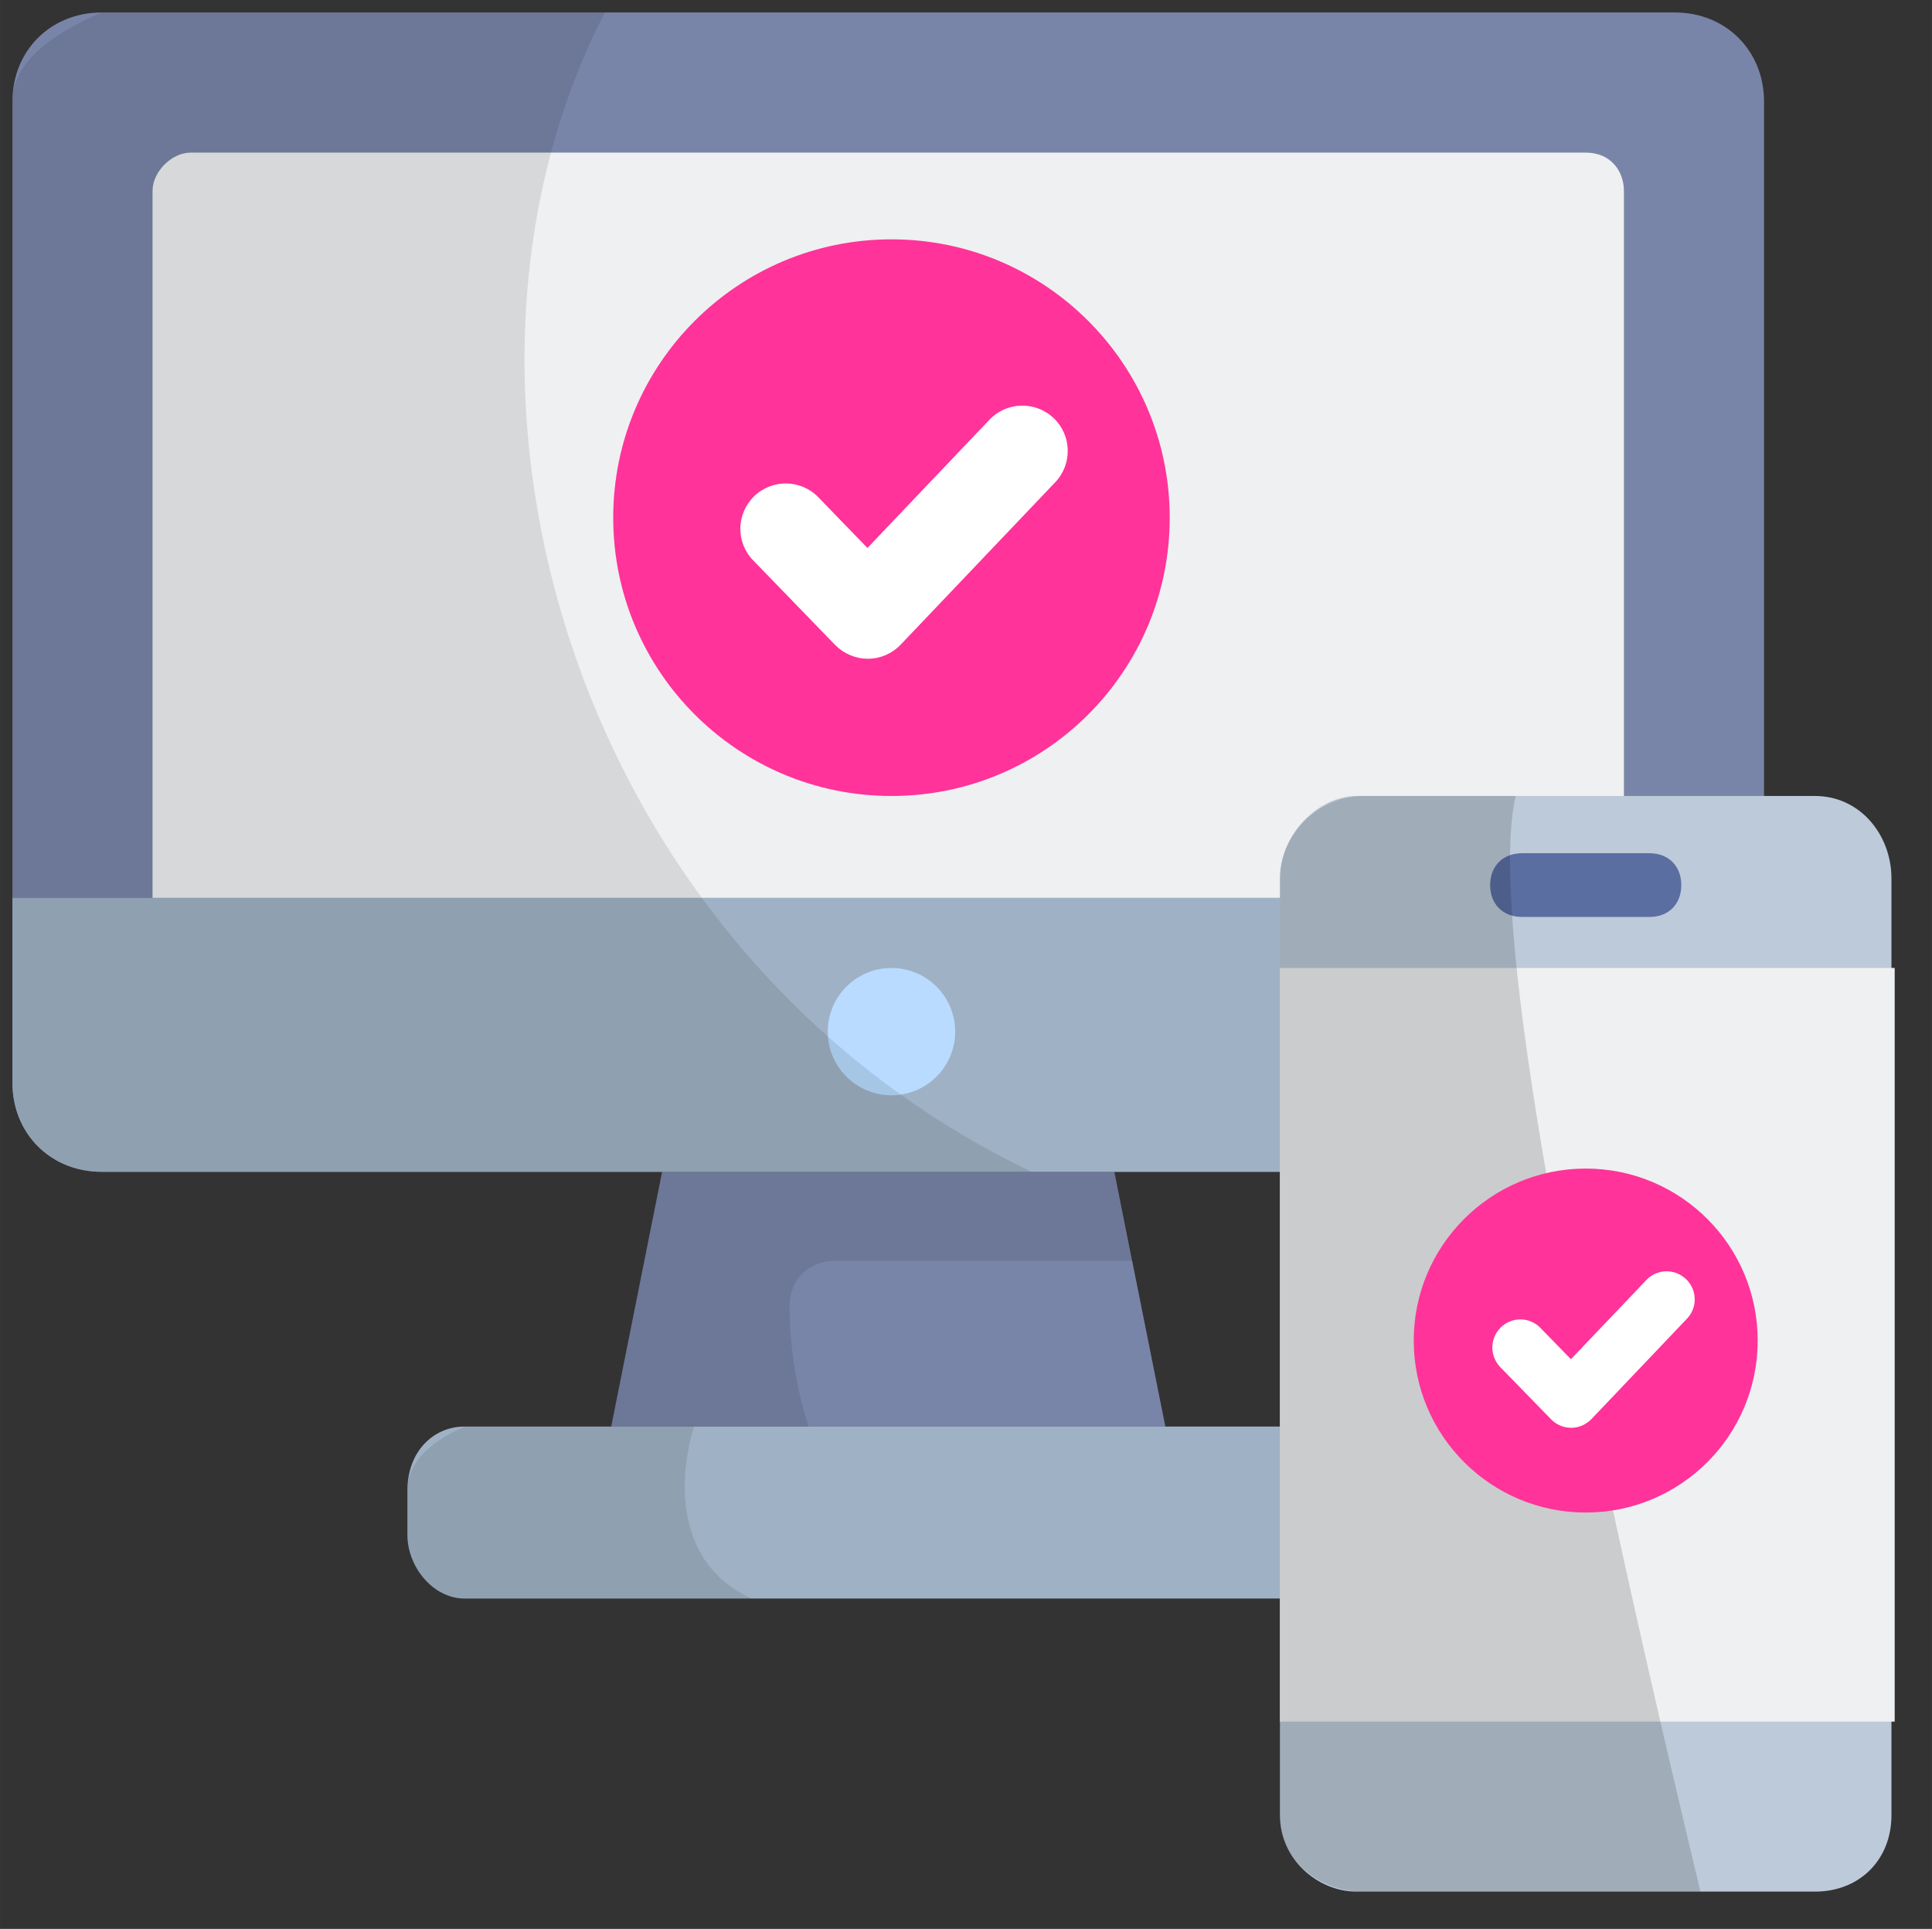
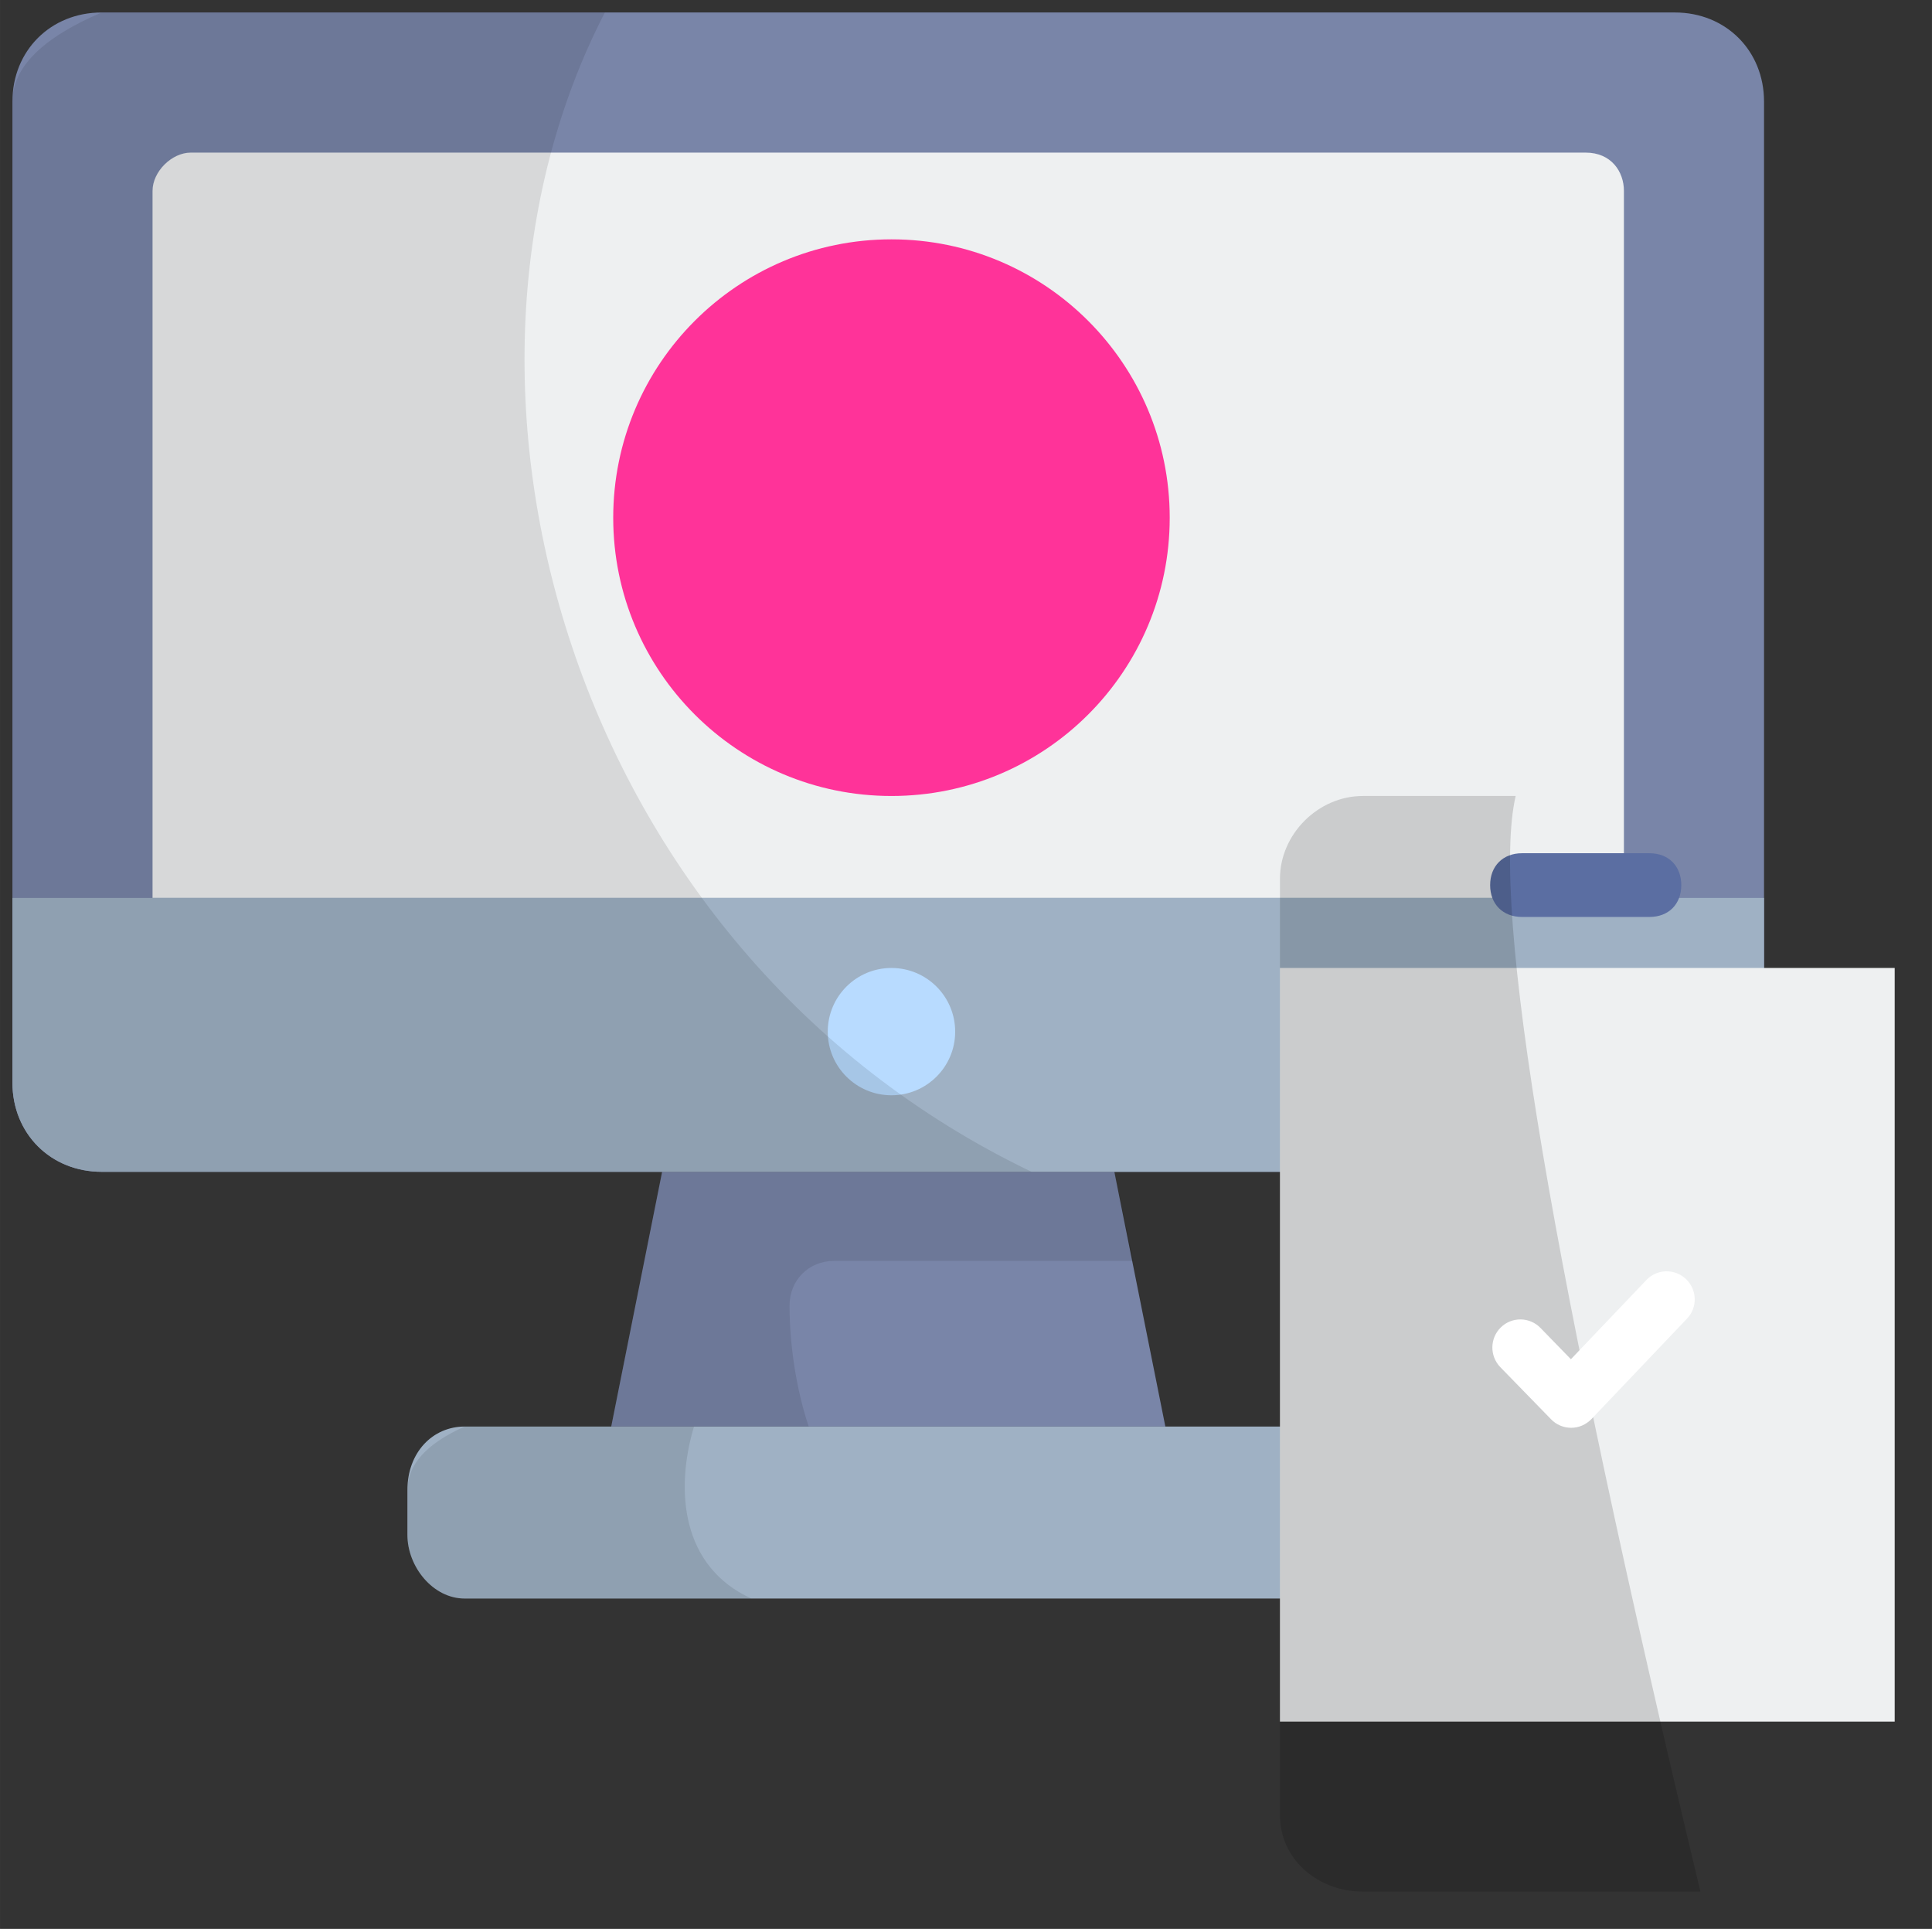
<svg xmlns="http://www.w3.org/2000/svg" xmlns:xlink="http://www.w3.org/1999/xlink" version="1.1" preserveAspectRatio="xMidYMid meet" viewBox="234.632 184.057 155.255 155" width="151.25" height="151">
  <rect x="234.632" y="184.057" width="155.255" height="155" fill="#333333" stroke="none" />
  <defs>
    <path d="M242.8 278.22C238.7 278.22 235.63 275.15 235.63 271.05C235.63 263.17 235.63 200.11 235.63 192.22C235.63 188.13 238.7 185.06 242.8 185.06C255.44 185.06 356.59 185.06 369.23 185.06C373.32 185.06 376.39 188.13 376.39 192.22C376.39 200.11 376.39 263.17 376.39 271.05C376.39 275.15 373.32 278.22 369.23 278.22C343.94 278.22 255.44 278.22 242.8 278.22Z" id="d2gKK1tUPf" />
    <path d="M246.89 199.39C246.89 197.85 248.43 196.32 249.96 196.32C261.17 196.32 350.85 196.32 362.06 196.32C364.11 196.32 365.13 197.85 365.13 199.39C365.13 203.18 365.13 222.12 365.13 256.21L246.89 256.21C246.89 222.12 246.89 203.18 246.89 199.39Z" id="ah2qg4eLI" />
    <path d="M287.84 278.22L283.75 298.69L328.28 298.69L324.18 278.22L287.84 278.22Z" id="c11K6Cpm7i" />
    <path d="M324.18 278.22L287.84 278.22L283.75 298.69C293.27 298.69 298.56 298.69 299.62 298.69C298.59 295.62 298.08 292.04 298.08 288.97C298.08 286.92 299.62 285.38 301.66 285.38C303.27 285.38 311.29 285.38 325.72 285.38L325.72 285.38L324.18 278.22Z" id="a1Im3aGOcG" />
    <path d="M271.97 312.51C269.42 312.51 267.37 309.95 267.37 307.39C267.37 307.03 267.37 304.17 267.37 303.81C267.37 300.74 269.42 298.69 271.97 298.69C278.78 298.69 333.24 298.69 340.05 298.69C342.61 298.69 345.17 300.74 345.17 303.81C345.17 304.17 345.17 307.03 345.17 307.39C345.17 309.95 342.61 312.51 340.05 312.51C326.44 312.51 278.78 312.51 271.97 312.51Z" id="jJWfEjsAN" />
    <path d="M267.37 303.81C267.37 304.17 267.37 307.03 267.37 307.39C267.37 309.95 269.42 312.51 271.97 312.51C274.28 312.51 292.71 312.51 295.01 312.51C289.38 309.95 288.87 303.81 290.4 298.69C289.17 298.69 283.03 298.69 271.97 298.69C268.9 300.06 267.37 301.76 267.37 303.81Z" id="c8tHXAe1UU" />
    <path d="M235.63 271.05C235.63 275.15 238.7 278.22 242.8 278.22C255.44 278.22 356.59 278.22 369.23 278.22C373.32 278.22 376.39 275.15 376.39 271.05C376.39 270.06 376.39 265.11 376.39 256.21L235.63 256.21C235.63 265.11 235.63 270.06 235.63 271.05Z" id="g67oHz7pEW" />
    <path d="M306.27 261.84C303.44 261.84 301.15 264.13 301.15 266.96C301.15 269.78 303.44 272.07 306.27 272.07C309.1 272.07 311.39 269.78 311.39 266.96C311.39 264.13 309.1 261.84 306.27 261.84Z" id="bzaWCe0cW" />
    <path d="M235.63 192.22C235.63 200.11 235.63 263.17 235.63 271.05C235.63 275.15 238.7 278.22 242.8 278.22C250.27 278.22 310.06 278.22 317.53 278.22C280.16 260.3 267.88 214.75 283.24 185.06C280.54 185.06 267.06 185.06 242.8 185.06L242.8 185.06C238.02 187.1 235.63 189.49 235.63 192.22Z" id="b22ed4Q1lI" />
-     <path d="M343.64 336.06C340.56 336.06 337.49 333.5 337.49 329.92C337.49 322.39 337.49 262.2 337.49 254.67C337.49 251.09 340.56 248.02 343.64 248.02C347.32 248.02 376.8 248.02 380.49 248.02C384.07 248.02 386.63 251.09 386.63 254.67C386.63 262.2 386.63 322.39 386.63 329.92C386.63 333.5 384.07 336.06 380.49 336.06C373.12 336.06 347.32 336.06 343.64 336.06Z" id="b5EnyRSsKP" />
    <path d="M386.89 261.84C386.89 261.84 386.89 261.84 386.89 261.84C386.89 298.17 386.89 318.36 386.89 322.4C386.89 322.4 386.89 322.4 386.89 322.4C357.25 322.4 340.79 322.4 337.49 322.4C337.49 322.4 337.49 322.4 337.49 322.4C337.49 286.06 337.49 265.87 337.49 261.84C337.49 261.84 337.49 261.84 337.49 261.84C367.13 261.84 383.59 261.84 386.89 261.84Z" id="k7Kadc1df" />
    <path d="M356.94 257.74C355.41 257.74 354.38 256.72 354.38 255.18C354.38 253.65 355.41 252.62 356.94 252.62C357.97 252.62 366.16 252.62 367.18 252.62C368.72 252.62 369.74 253.65 369.74 255.18C369.74 256.72 368.72 257.74 367.18 257.74C365.13 257.74 357.97 257.74 356.94 257.74Z" id="cvqNPYdNw" />
    <path d="M356.43 248.02C355.2 248.02 345.38 248.02 344.15 248.02C340.56 248.02 337.49 251.09 337.49 254.67C337.49 262.2 337.49 322.39 337.49 329.92C337.49 333.5 340.56 336.06 344.15 336.06C345.96 336.06 355 336.06 371.28 336.06L371.28 336.06C359.33 286.24 354.38 256.89 356.43 248.02Z" id="f6Yd9IT9Di" />
-     <path d="M362.06 305.6C354.43 305.6 348.24 299.41 348.24 291.78C348.24 284.15 354.43 277.96 362.06 277.96C369.7 277.96 375.88 284.15 375.88 291.78C375.88 299.41 369.7 305.6 362.06 305.6Z" id="b8AtuAA4g6" />
    <path d="M359.27 298.1C358.86 297.68 355.6 294.33 355.19 293.91C354.33 293.01 354.35 291.59 355.24 290.72C356.13 289.85 357.56 289.87 358.43 290.77C358.59 290.93 359.4 291.77 360.87 293.28C364.51 289.46 366.53 287.34 366.93 286.92C367.79 286.01 369.22 285.98 370.12 286.84C371.02 287.7 371.06 289.12 370.2 290.02C369.43 290.83 363.29 297.28 362.52 298.09C362.09 298.53 361.51 298.79 360.9 298.79C360.89 298.79 360.89 298.79 360.89 298.79C360.28 298.79 359.69 298.54 359.27 298.1Z" id="a3jtnCMV9L" />
    <path d="M306.27 248.02C293.92 248.02 283.91 238.01 283.91 225.66C283.91 213.31 293.92 203.29 306.27 203.29C318.62 203.29 328.63 213.31 328.63 225.66C328.63 238.01 318.62 248.02 306.27 248.02Z" id="g1n4jzhvb" />
-     <path d="M301.75 235.89C301.09 235.21 295.82 229.77 295.16 229.09C293.75 227.65 293.79 225.34 295.23 223.94C296.68 222.53 298.99 222.57 300.39 224.01C300.65 224.29 301.97 225.64 304.34 228.09C310.23 221.9 313.5 218.47 314.15 217.78C315.54 216.32 317.85 216.27 319.31 217.66C320.76 219.04 320.82 221.35 319.43 222.81C318.19 224.12 308.25 234.56 307.01 235.86C306.32 236.58 305.38 236.99 304.38 236.99C304.38 236.99 304.37 236.99 304.37 236.99C303.38 236.99 302.44 236.59 301.75 235.89Z" id="carTK7SnF" />
  </defs>
  <g>
    <g>
      <use xlink:href="#d2gKK1tUPf" opacity="1" fill="#7985a8" fill-opacity="1" />
      <g>
        <use xlink:href="#d2gKK1tUPf" opacity="1" fill-opacity="0" stroke="#000000" stroke-width="1" stroke-opacity="0" />
      </g>
    </g>
    <g>
      <use xlink:href="#ah2qg4eLI" opacity="1" fill="#eef0f1" fill-opacity="1" />
      <g>
        <use xlink:href="#ah2qg4eLI" opacity="1" fill-opacity="0" stroke="#000000" stroke-width="1" stroke-opacity="0" />
      </g>
    </g>
    <g>
      <use xlink:href="#c11K6Cpm7i" opacity="1" fill="#7985a8" fill-opacity="1" />
      <g>
        <use xlink:href="#c11K6Cpm7i" opacity="1" fill-opacity="0" stroke="#000000" stroke-width="1" stroke-opacity="0" />
      </g>
    </g>
    <g>
      <use xlink:href="#a1Im3aGOcG" opacity="1" fill="#000000" fill-opacity="0.1" />
      <g>
        <use xlink:href="#a1Im3aGOcG" opacity="1" fill-opacity="0" stroke="#000000" stroke-width="1" stroke-opacity="0" />
      </g>
    </g>
    <g>
      <use xlink:href="#jJWfEjsAN" opacity="1" fill="#9fb1c4" fill-opacity="1" />
      <g>
        <use xlink:href="#jJWfEjsAN" opacity="1" fill-opacity="0" stroke="#000000" stroke-width="1" stroke-opacity="0" />
      </g>
    </g>
    <g>
      <use xlink:href="#c8tHXAe1UU" opacity="1" fill="#000000" fill-opacity="0.1" />
      <g>
        <use xlink:href="#c8tHXAe1UU" opacity="1" fill-opacity="0" stroke="#000000" stroke-width="1" stroke-opacity="0" />
      </g>
    </g>
    <g>
      <use xlink:href="#g67oHz7pEW" opacity="1" fill="#9fb1c4" fill-opacity="1" />
      <g>
        <use xlink:href="#g67oHz7pEW" opacity="1" fill-opacity="0" stroke="#000000" stroke-width="1" stroke-opacity="0" />
      </g>
    </g>
    <g>
      <use xlink:href="#bzaWCe0cW" opacity="1" fill="#b8dbff" fill-opacity="1" />
      <g>
        <use xlink:href="#bzaWCe0cW" opacity="1" fill-opacity="0" stroke="#000000" stroke-width="1" stroke-opacity="0" />
      </g>
    </g>
    <g>
      <use xlink:href="#b22ed4Q1lI" opacity="1" fill="#000000" fill-opacity="0.1" />
      <g>
        <use xlink:href="#b22ed4Q1lI" opacity="1" fill-opacity="0" stroke="#000000" stroke-width="1" stroke-opacity="0" />
      </g>
    </g>
    <g>
      <use xlink:href="#b5EnyRSsKP" opacity="1" fill="#bdcad9" fill-opacity="1" />
      <g>
        <use xlink:href="#b5EnyRSsKP" opacity="1" fill-opacity="0" stroke="#000000" stroke-width="1" stroke-opacity="0" />
      </g>
    </g>
    <g>
      <use xlink:href="#k7Kadc1df" opacity="1" fill="#eef0f1" fill-opacity="1" />
      <g>
        <use xlink:href="#k7Kadc1df" opacity="1" fill-opacity="0" stroke="#000000" stroke-width="1" stroke-opacity="0" />
      </g>
    </g>
    <g>
      <use xlink:href="#cvqNPYdNw" opacity="1" fill="#5b6ea2" fill-opacity="1" />
      <g>
        <use xlink:href="#cvqNPYdNw" opacity="1" fill-opacity="0" stroke="#000000" stroke-width="1" stroke-opacity="0" />
      </g>
    </g>
    <g>
      <use xlink:href="#f6Yd9IT9Di" opacity="1" fill="#000000" fill-opacity="0.15" />
      <g>
        <use xlink:href="#f6Yd9IT9Di" opacity="1" fill-opacity="0" stroke="#000000" stroke-width="1" stroke-opacity="0" />
      </g>
    </g>
    <g>
      <g>
        <use xlink:href="#b8AtuAA4g6" opacity="1" fill="#ff3399" fill-opacity="1" />
        <g>
          <use xlink:href="#b8AtuAA4g6" opacity="1" fill-opacity="0" stroke="#000000" stroke-width="1" stroke-opacity="0" />
        </g>
      </g>
      <g>
        <use xlink:href="#a3jtnCMV9L" opacity="1" fill="#ffffff" fill-opacity="1" />
        <g>
          <use xlink:href="#a3jtnCMV9L" opacity="1" fill-opacity="0" stroke="#000000" stroke-width="1" stroke-opacity="0" />
        </g>
      </g>
    </g>
    <g>
      <g>
        <use xlink:href="#g1n4jzhvb" opacity="1" fill="#ff3399" fill-opacity="1" />
        <g>
          <use xlink:href="#g1n4jzhvb" opacity="1" fill-opacity="0" stroke="#000000" stroke-width="1" stroke-opacity="0" />
        </g>
      </g>
      <g>
        <use xlink:href="#carTK7SnF" opacity="1" fill="#ffffff" fill-opacity="1" />
        <g>
          <use xlink:href="#carTK7SnF" opacity="1" fill-opacity="0" stroke="#000000" stroke-width="1" stroke-opacity="0" />
        </g>
      </g>
    </g>
  </g>
</svg>